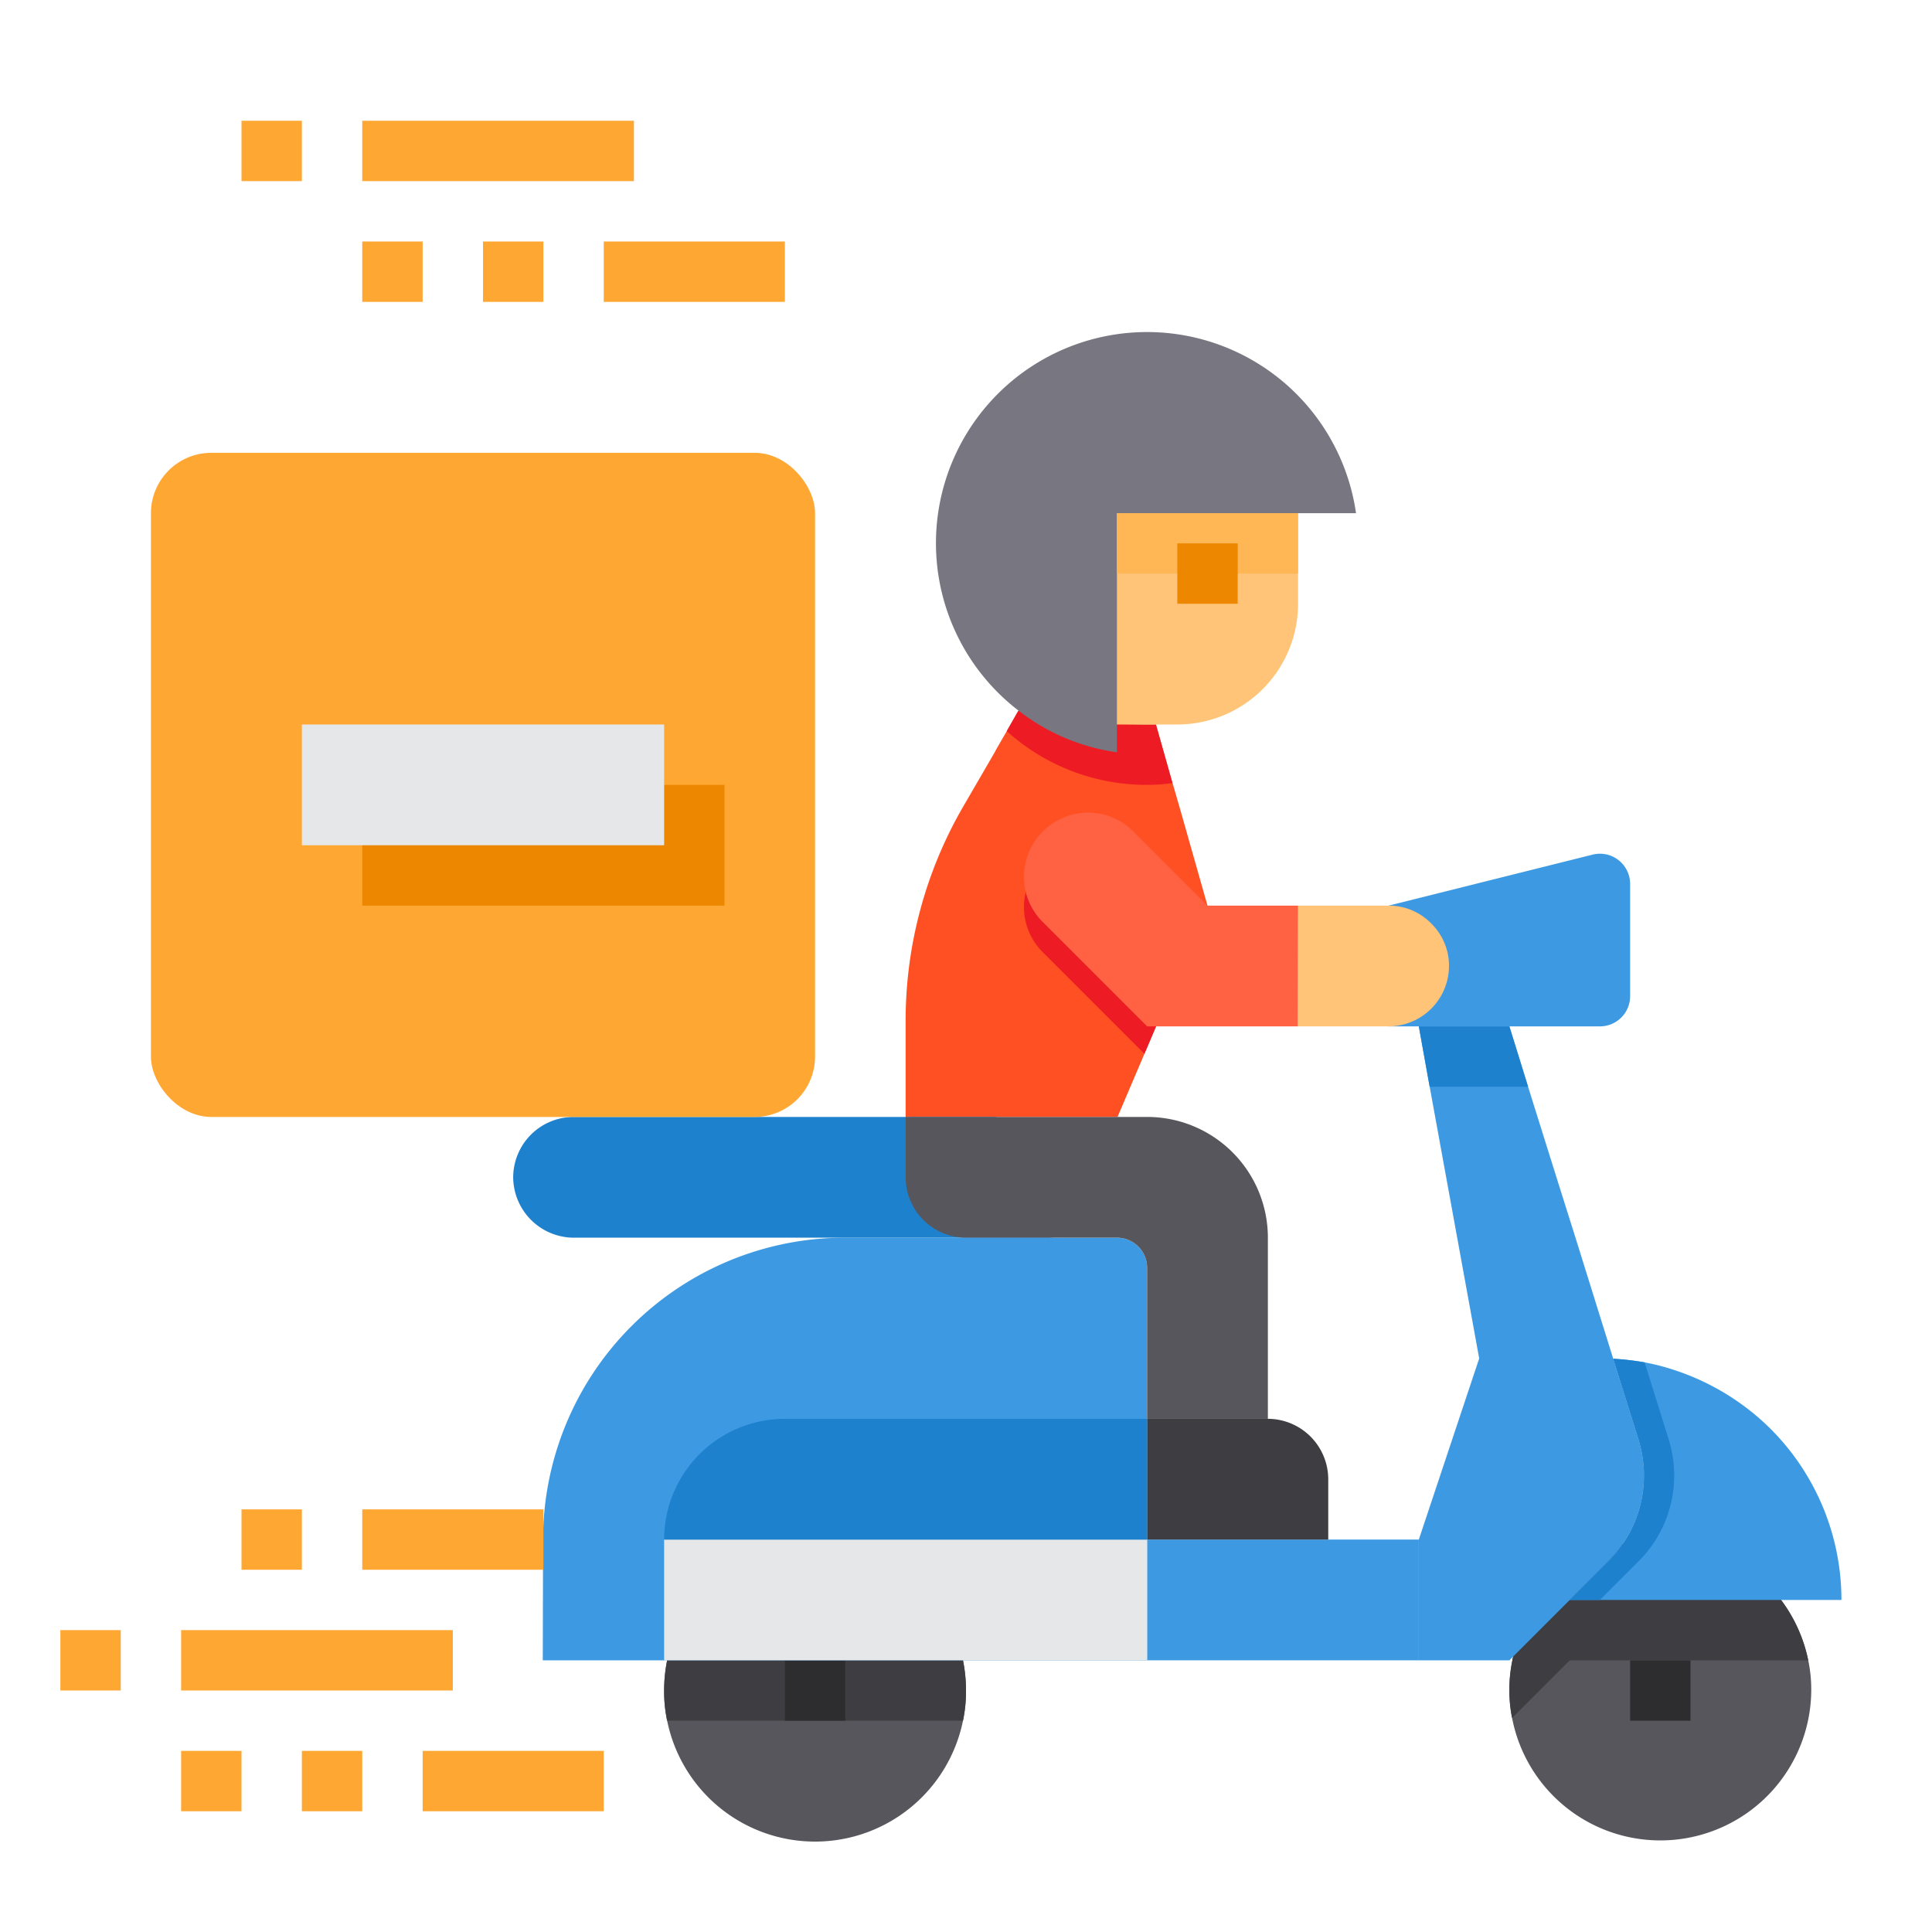
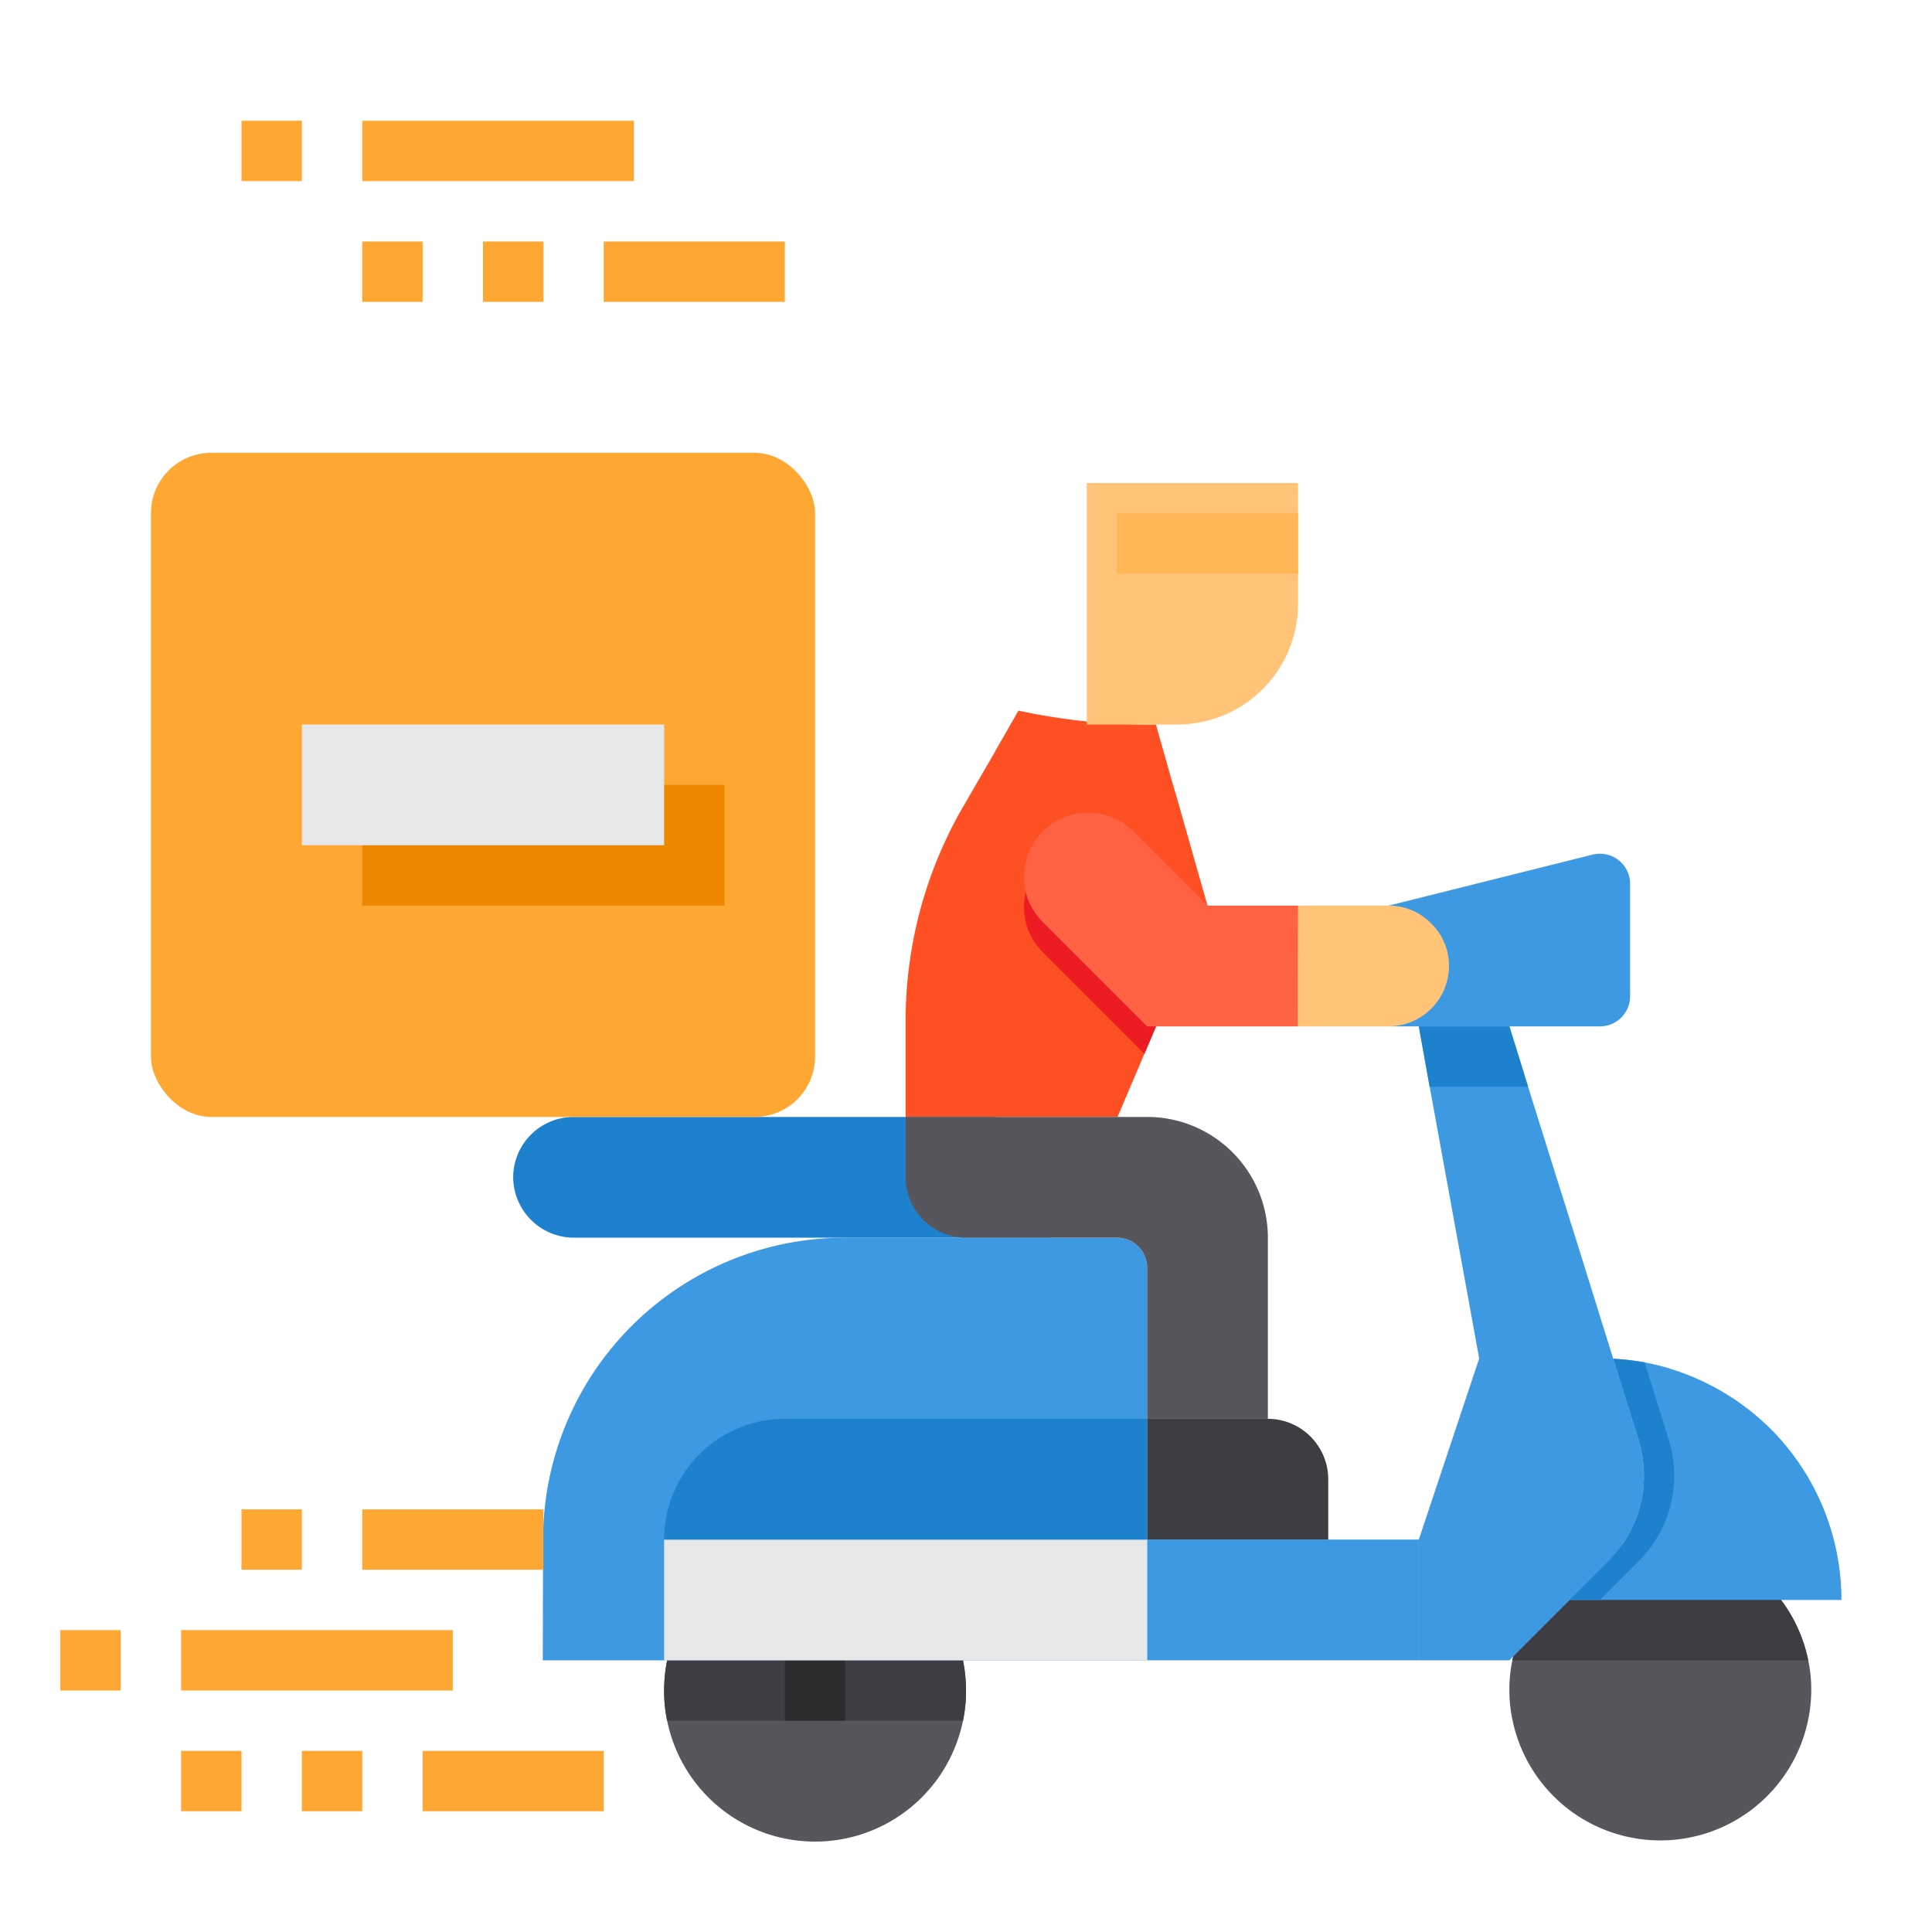
<svg xmlns="http://www.w3.org/2000/svg" height="43" viewBox="0 0 64 64" width="43">
  <g id="remove-Delivery-Hand-Logistic-box">
    <path d="m60 56a5 5 0 0 1 -9.91.91 4.6 4.6 0 0 1 -.09-.91 4.712 4.712 0 0 1 .1-1 5.008 5.008 0 0 1 1.9-3 4.768 4.768 0 0 1 2.45-.96 3.313 3.313 0 0 1 .55-.04 4.941 4.941 0 0 1 3 1 5.008 5.008 0 0 1 1.9 3 4.712 4.712 0 0 1 .1 1z" fill="#57565c" />
-     <path d="m54.45 51.04a3.954 3.954 0 0 1 -1.16 2.67l-1.29 1.29-1.91 1.91a4.6 4.6 0 0 1 -.09-.91 4.712 4.712 0 0 1 .1-1 5.008 5.008 0 0 1 1.9-3 4.768 4.768 0 0 1 2.45-.96z" fill="#3e3d42" />
-     <path d="m32 56a4.712 4.712 0 0 1 -.1 1 5 5 0 0 1 -9.8 0 4.712 4.712 0 0 1 -.1-1 5.106 5.106 0 0 1 .41-2 5.011 5.011 0 0 1 9.18 0 5.106 5.106 0 0 1 .41 2z" fill="#57565c" />
+     <path d="m32 56a4.712 4.712 0 0 1 -.1 1 5 5 0 0 1 -9.8 0 4.712 4.712 0 0 1 -.1-1 5.106 5.106 0 0 1 .41-2 5.011 5.011 0 0 1 9.18 0 5.106 5.106 0 0 1 .41 2" fill="#57565c" />
    <path d="m32 56a4.712 4.712 0 0 1 -.1 1h-9.8a4.712 4.712 0 0 1 -.1-1 5.106 5.106 0 0 1 .41-2h9.18a5.106 5.106 0 0 1 .41 2z" fill="#3e3d42" />
-     <path d="m54 55h2v2h-2z" fill="#2d2d30" />
    <path d="m26 55h2v2h-2z" fill="#2d2d30" />
    <path d="m59.9 55h-9.8a5.008 5.008 0 0 1 1.9-3h6a5.008 5.008 0 0 1 1.9 3z" fill="#3e3d42" />
    <path d="m40 30-.3.7-1.79 4.21-.89 2.09h-7.02v-3.25a14.154 14.154 0 0 1 1.86-6.95l1.12-1.93v-.01l.37-.64.37-.65.02-.03a20.251 20.251 0 0 0 4.56.46v.03l.54 1.91.02.06.26.9z" fill="#ff5023" />
    <path d="m61 53h-9l1.29-1.29a4.009 4.009 0 0 0 .99-4.02l-.84-2.68a8.944 8.944 0 0 1 1.04.12 7.578 7.578 0 0 1 1.09.29 8.108 8.108 0 0 1 3.09 1.92 8.014 8.014 0 0 1 2.34 5.66z" fill="#3d9ae2" />
    <path d="m53.29 51.71-1.29 1.29-2 2h-3v-4l2-6-1.64-9-.36-2h3l.62 2 .94 3 .63 2 1.25 4.01.84 2.68a4.009 4.009 0 0 1 -.99 4.02z" fill="#3d9ae2" />
    <path d="m54.29 51.71-1.29 1.29h-1l1.29-1.29a4.009 4.009 0 0 0 .99-4.02l-.84-2.68a8.944 8.944 0 0 1 1.04.12l.8 2.56a4.009 4.009 0 0 1 -.99 4.02z" fill="#1e81ce" />
    <path d="m50.62 36h-3.26l-.36-2h3z" fill="#1e81ce" />
    <path d="m50 34h-4v-4l6.76-1.69a1 1 0 0 1 1.24.97v3.72a1 1 0 0 1 -1 1z" fill="#3d9ae2" />
    <path d="m37 41h-9.01a10 10 0 0 0 -10 9.99v.01l-.01 4h20.02v-13a1 1 0 0 0 -1-1z" fill="#3d9ae2" />
    <path d="m33 39a2.006 2.006 0 0 0 2 2h-16a2.015 2.015 0 0 1 -2-2 2.006 2.006 0 0 1 2-2h14z" fill="#1e81ce" />
    <path d="m47.41 30.59a1.955 1.955 0 0 1 .59 1.41 2.006 2.006 0 0 1 -2 2h-3.01l.01-4h3a1.955 1.955 0 0 1 1.41.59z" fill="#ffc477" />
    <rect fill="#ffa733" height="22" rx="2" width="22" x="5" y="15" />
    <path d="m42 41v6h-4v-5a1 1 0 0 0 -1-1h-5a2.006 2.006 0 0 1 -2-2v-2h8a4 4 0 0 1 4 4z" fill="#57565c" />
    <path d="m47 51v4h-9v-4h4 1z" fill="#3d9ae2" />
    <path d="m44 49v2h-6v-4h4a2.006 2.006 0 0 1 2 2z" fill="#3e3d42" />
    <path d="m38 51v4h-6.1-9.8-.1v-4z" fill="#e6e7e8" />
    <path d="m38 47v4h-16a4 4 0 0 1 4-4z" fill="#1e81ce" />
    <path d="m39.7 30.7-1.79 4.21-3.37-3.37a2.106 2.106 0 0 1 -.62-1.49 2.137 2.137 0 0 1 .67-1.55 2.113 2.113 0 0 1 2.95.04z" fill="#ed1c24" />
    <path d="m43 30-.01 4h-4.99l-3.46-3.46a2.106 2.106 0 0 1 -.62-1.49 2.137 2.137 0 0 1 .67-1.55 2.113 2.113 0 0 1 2.95.04l2.46 2.46z" fill="#ff6243" />
-     <path d="m38.84 25.94a5.828 5.828 0 0 1 -.84.06 6.911 6.911 0 0 1 -4.65-1.78l.37-.65.02-.03a20.251 20.251 0 0 0 4.56.46v.03z" fill="#ed1c24" />
    <path d="m36 16h7v4a4 4 0 0 1 -4 4h-3z" fill="#ffc477" />
-     <path d="m37 24v.92a6.858 6.858 0 0 1 -3.26-1.38 6.993 6.993 0 1 1 11.18-6.54h-7.92z" fill="#787680" />
    <path d="m37 17h6v2h-6z" fill="#ffb655" />
    <path d="m12 26h12v4h-12z" fill="#ee8700" />
    <path d="m10 24h12v4h-12z" fill="#e6e7e8" />
    <g fill="#ffa733">
      <path d="m6 54h9v2h-9z" />
      <path d="m2 54h2v2h-2z" />
      <path d="m14 58h6v2h-6z" />
      <path d="m10 58h2v2h-2z" />
      <path d="m12 50h6v2h-6z" />
      <path d="m8 50h2v2h-2z" />
      <path d="m6 58h2v2h-2z" />
      <path d="m12 4h9v2h-9z" />
      <path d="m8 4h2v2h-2z" />
      <path d="m20 8h6v2h-6z" />
      <path d="m16 8h2v2h-2z" />
      <path d="m12 8h2v2h-2z" />
    </g>
-     <path d="m39 18h2v2h-2z" fill="#ee8700" />
  </g>
</svg>